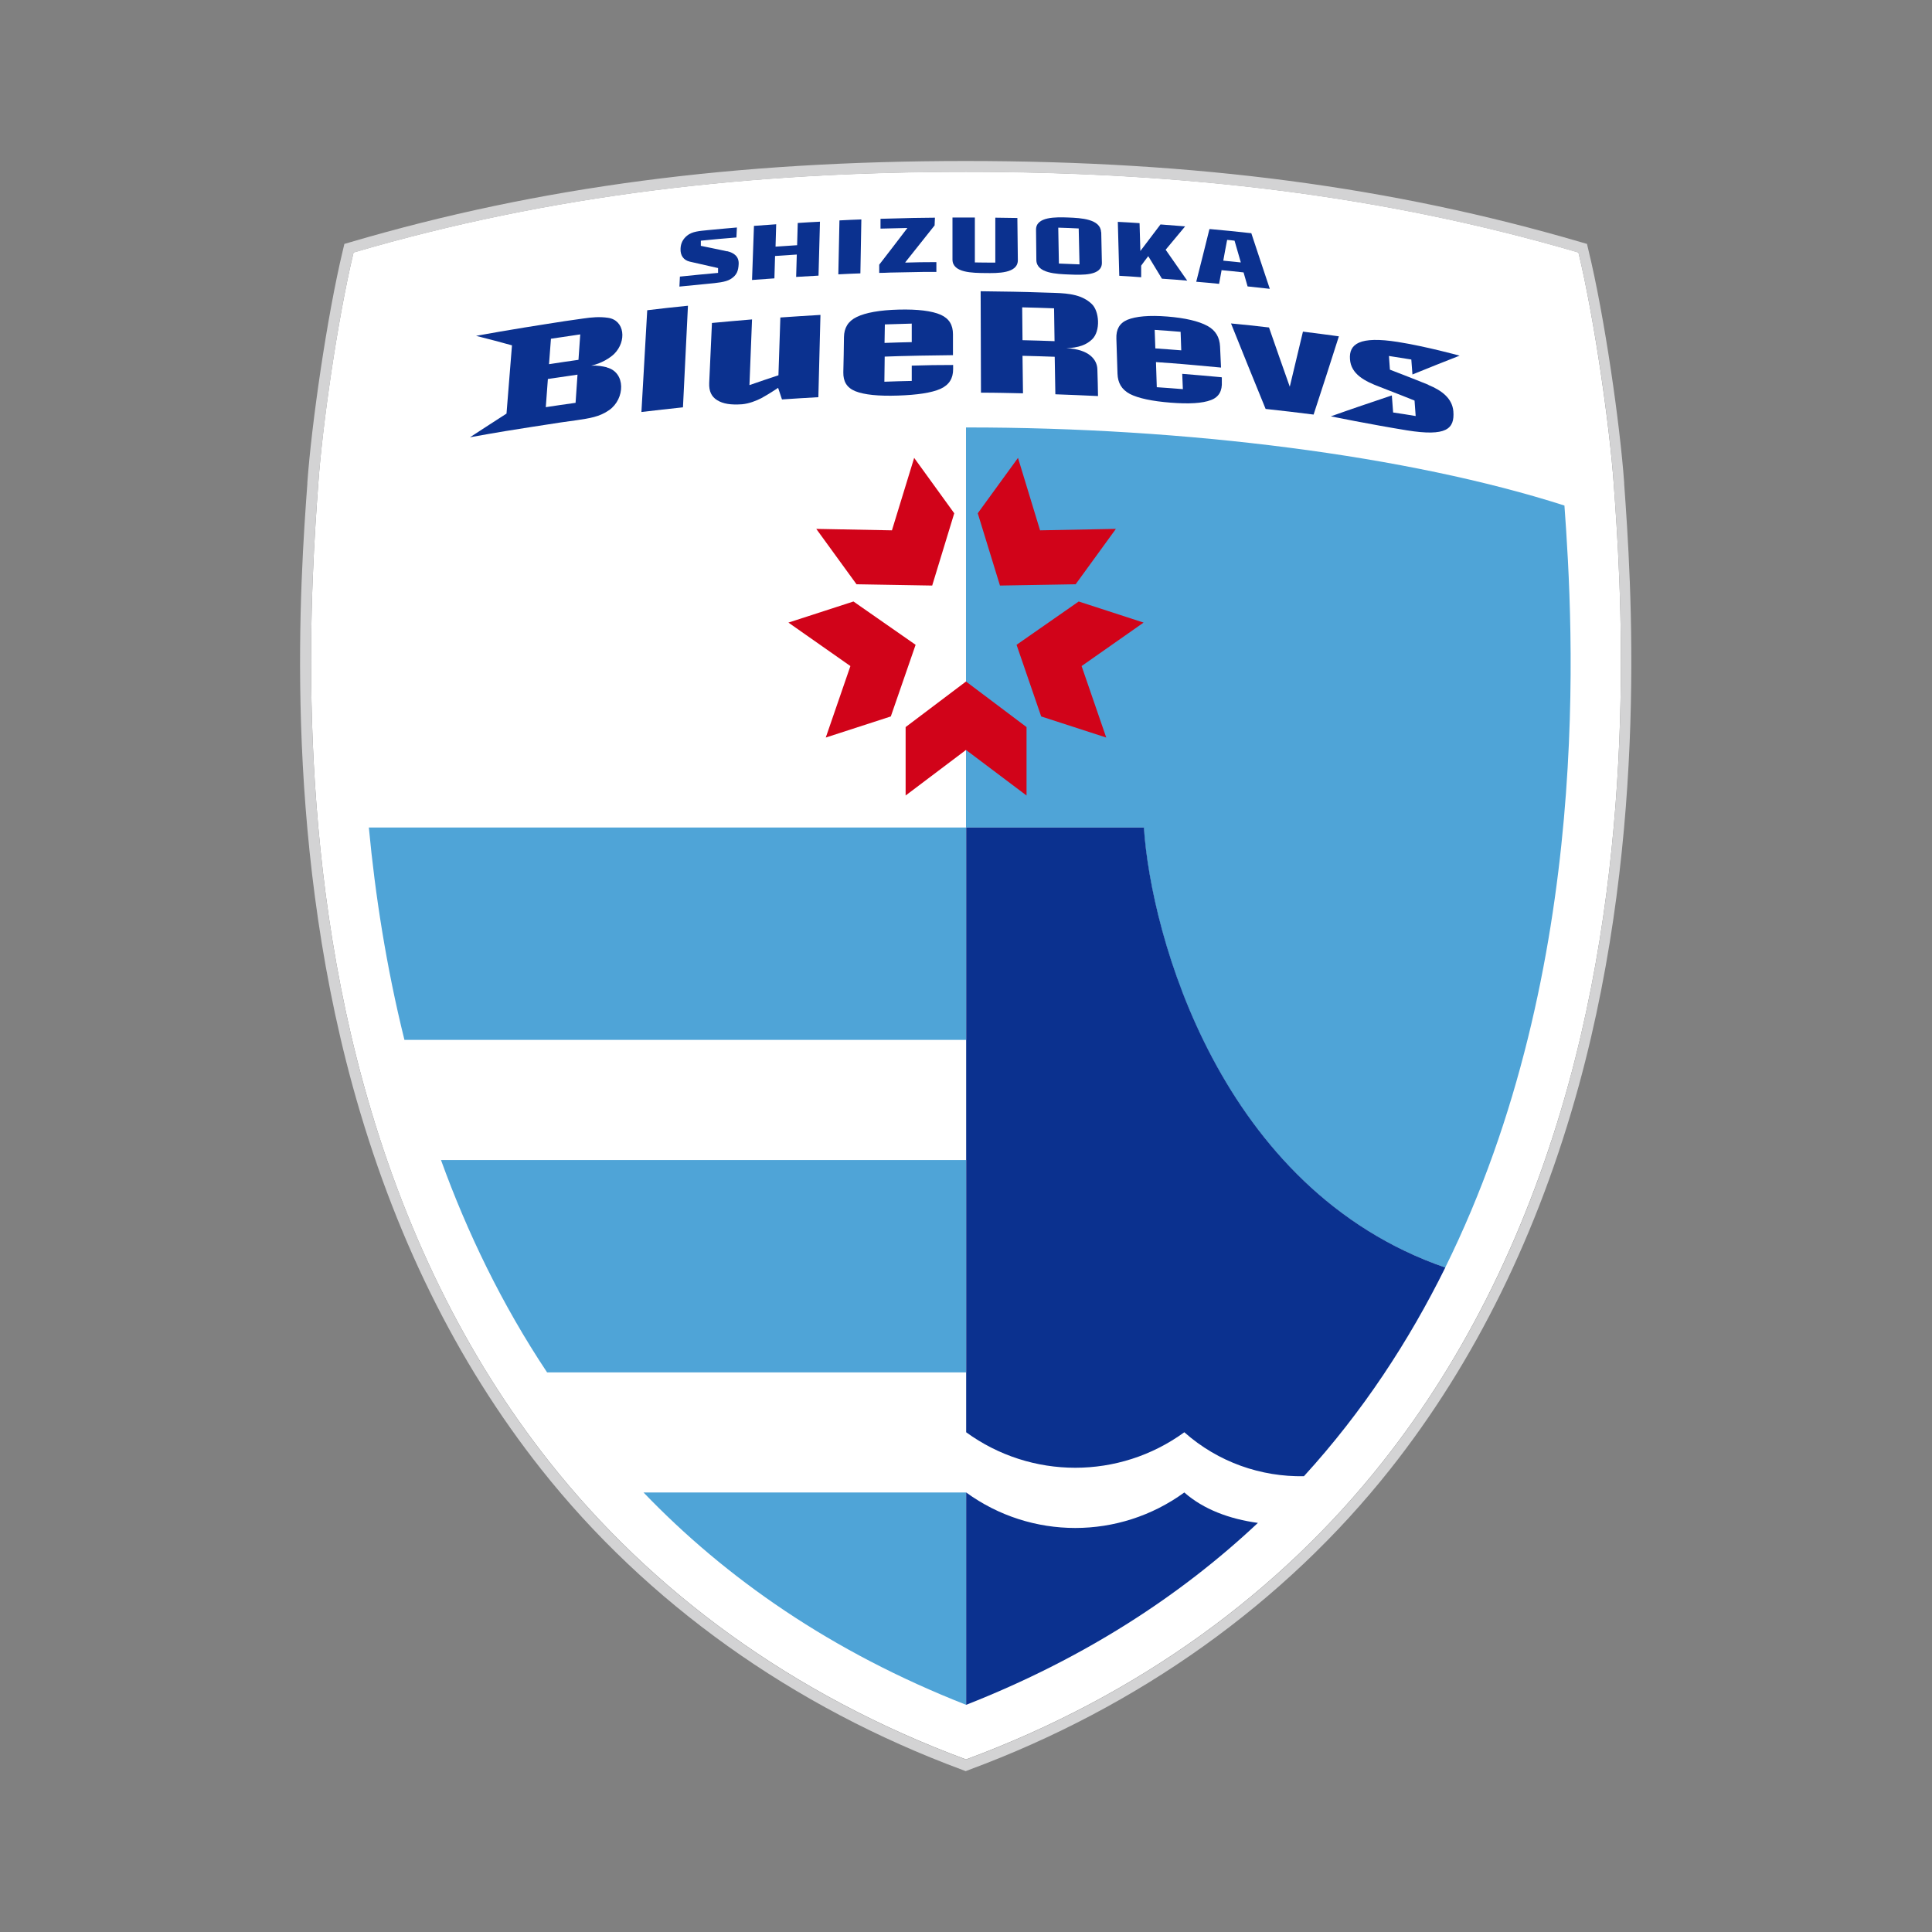
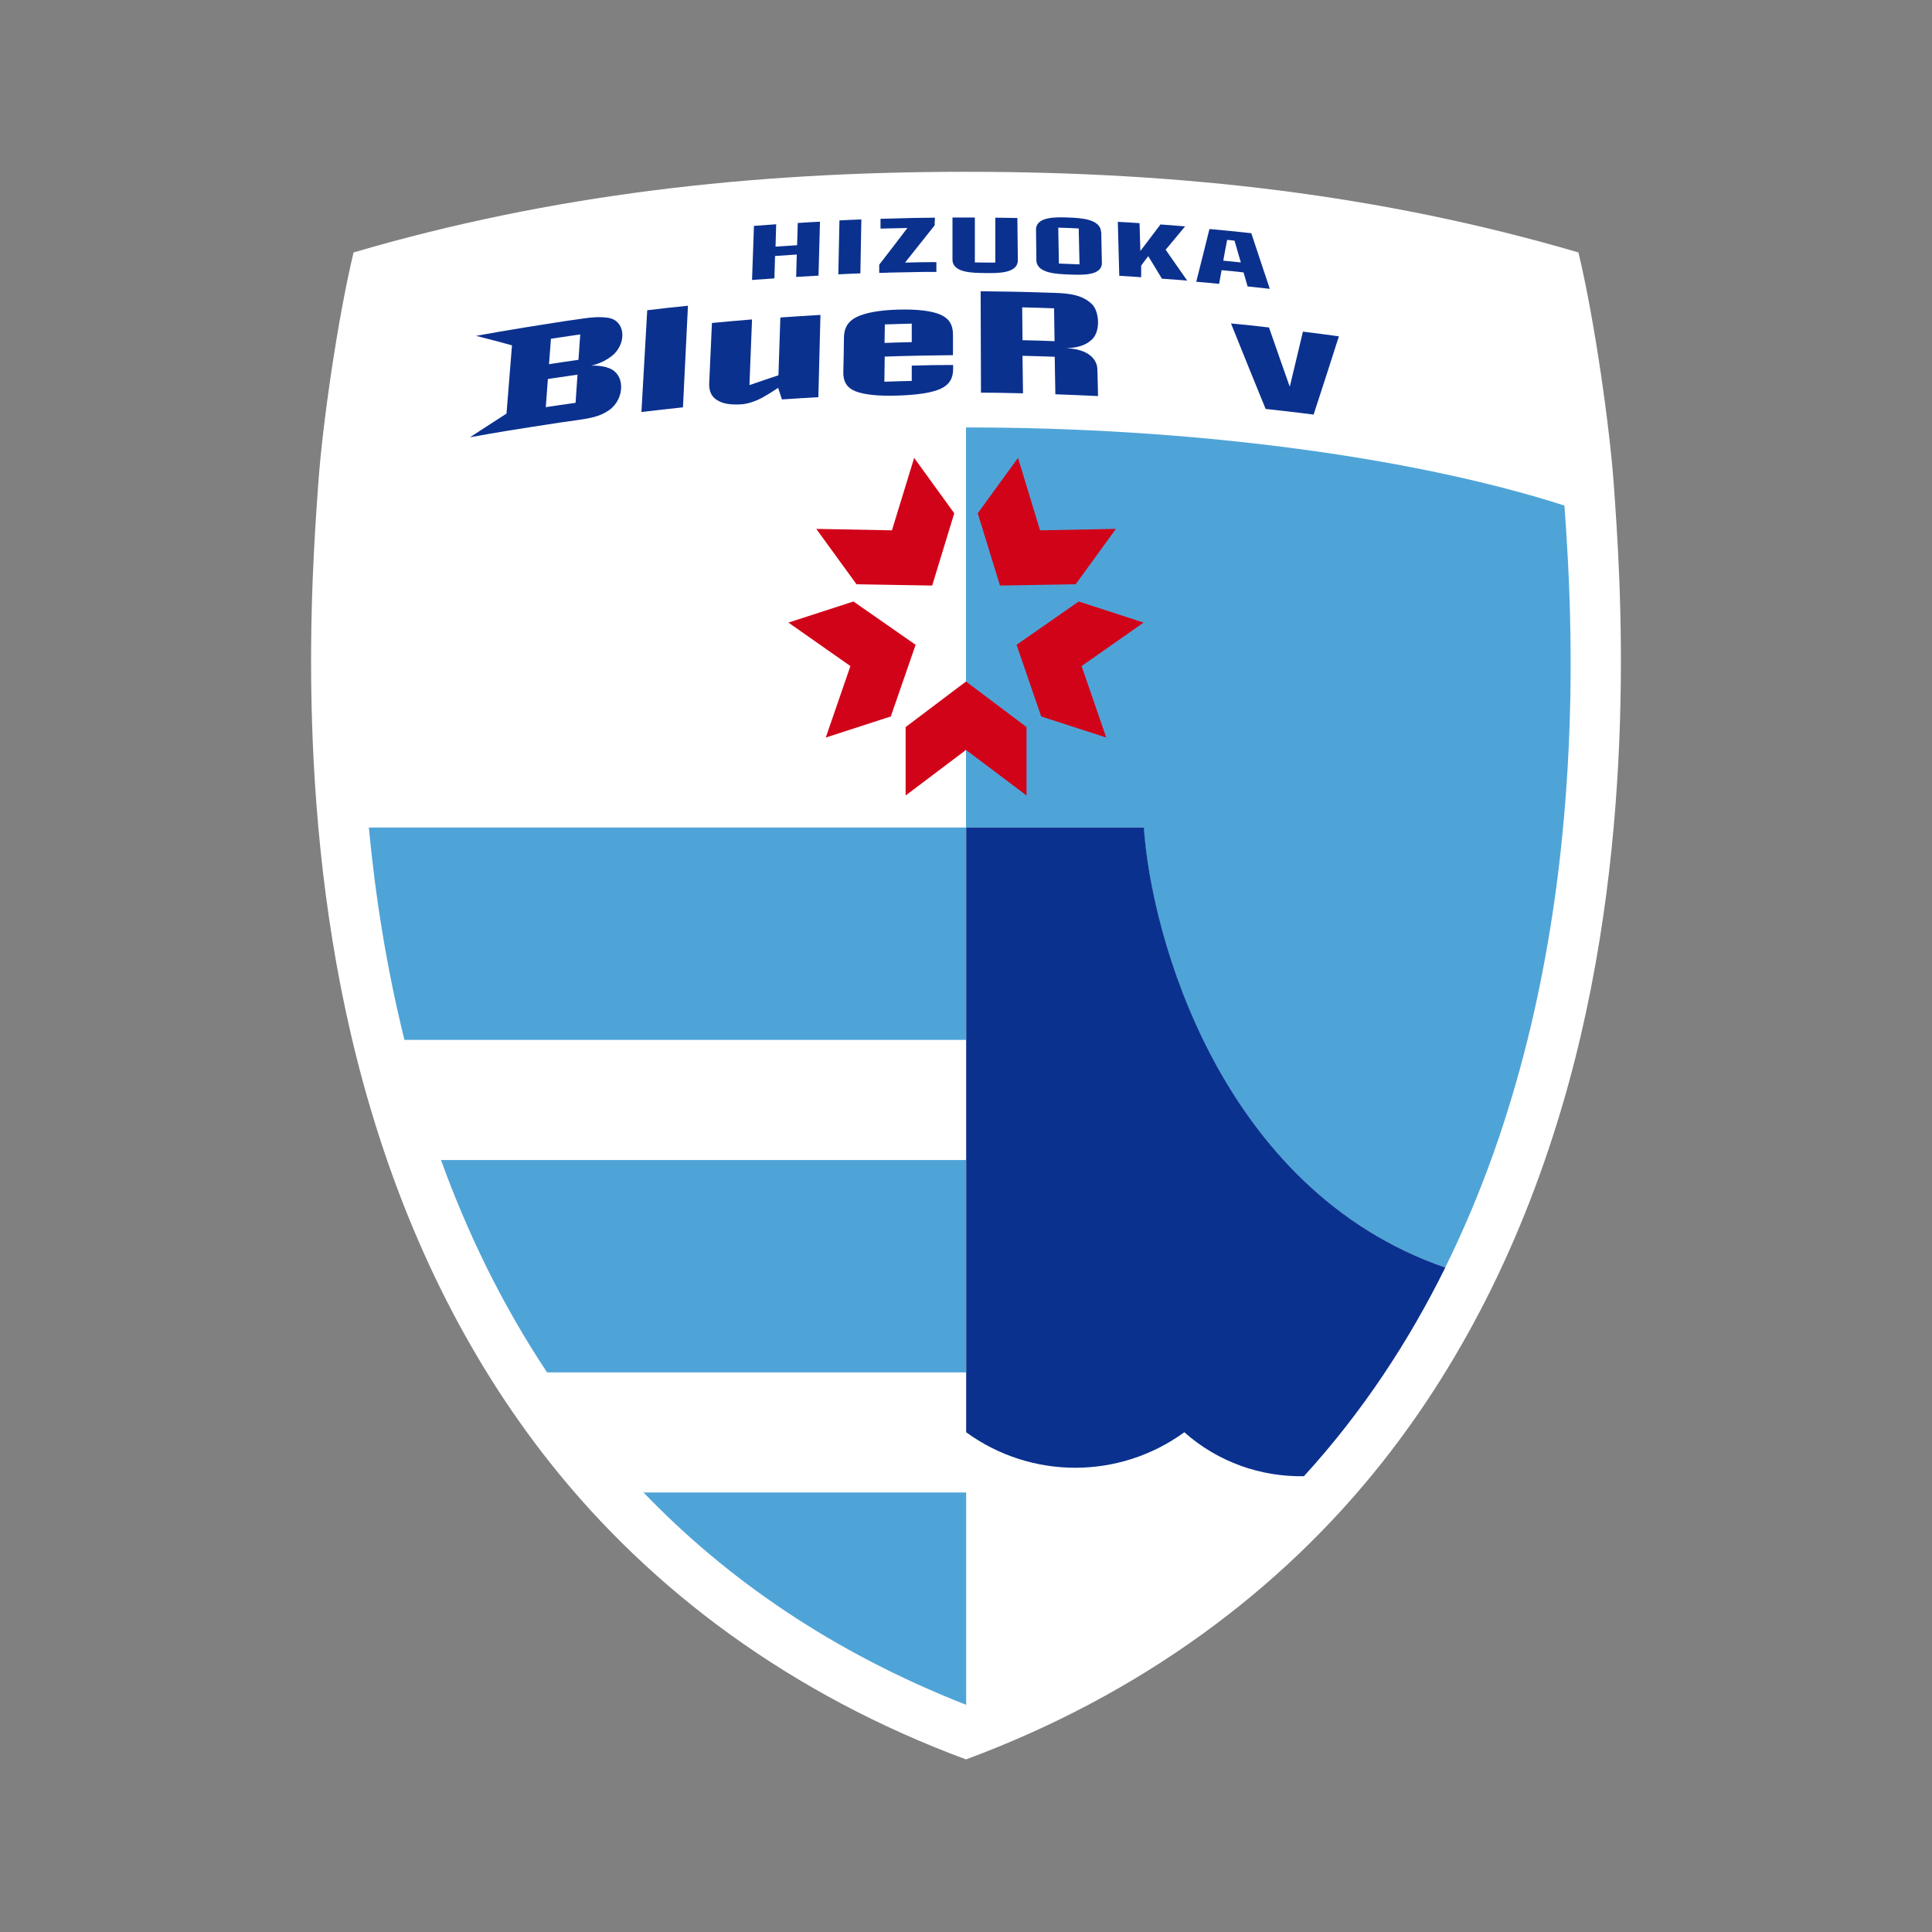
<svg xmlns="http://www.w3.org/2000/svg" id="_レイヤー_1" data-name="レイヤー 1" viewBox="0 0 120 120">
  <rect x="0" y="0" width="120" height="120" fill="#808080" stroke="none" />
  <defs>
    <style>
      .cls-1 {
        fill: #d10319;
      }

      .cls-2 {
        fill: #fff;
      }

      .cls-3 {
        fill: #0b318f;
      }

      .cls-4 {
        fill: #d3d3d4;
      }

      .cls-5 {
        fill: #4fa4d7;
      }
    </style>
  </defs>
  <g id="_エンブレムデザイン" data-name=" エンブレムデザイン">
    <g>
      <g>
        <path class="cls-2" d="m60,109.28c10.82-4.01,19.53-10.46,25.86-18.46,5.2-6.57,9.09-14.5,11.58-23.56,4.35-15.86,3.2-31.56,2.79-37.23-.25-3.47-1.17-10.09-2.19-14.35-12.23-3.59-24.66-5.01-38.04-5.01s-25.81,1.42-38.04,5.01c-1.02,4.26-1.95,10.87-2.19,14.35-.41,5.67-1.56,21.37,2.79,37.23,2.48,9.06,6.38,16.99,11.58,23.56,6.33,8,15.04,14.45,25.86,18.46h0Z" />
-         <path class="cls-4" d="m60,10.68c13.38,0,25.81,1.42,38.04,5.01,1.02,4.26,1.95,10.87,2.19,14.35.41,5.67,1.56,21.37-2.79,37.23-2.48,9.06-6.38,16.99-11.58,23.56-6.33,8-15.04,14.45-25.86,18.46-10.82-4.01-19.53-10.46-25.86-18.46-5.2-6.57-9.09-14.5-11.58-23.56-4.35-15.87-3.2-31.57-2.79-37.23.25-3.47,1.17-10.09,2.19-14.35,12.23-3.59,24.66-5.01,38.04-5.01m0-.68c-14.38,0-26.53,1.6-38.23,5.04l-.38.11-.09.38c-1,4.16-1.95,10.83-2.21,14.45v.07c-.43,5.87-1.55,21.48,2.81,37.39,2.51,9.15,6.45,17.16,11.7,23.8,6.58,8.32,15.62,14.78,26.15,18.68l.23.09.23-.09c10.53-3.9,19.57-10.36,26.15-18.68,5.25-6.64,9.19-14.65,11.7-23.8,4.36-15.91,3.24-31.52,2.82-37.39v-.07c-.26-3.62-1.21-10.3-2.22-14.45l-.09-.38-.38-.11c-11.7-3.43-23.84-5.04-38.22-5.04h0Z" />
      </g>
      <g>
        <path class="cls-3" d="m52.14,13.69l-.07,3.35c.55-.03.82-.04,1.37-.06l.06-3.35c-.54.02-.81.03-1.36.06Z" />
        <path class="cls-3" d="m72.41,15.5c.47-.56.72-.86,1.2-1.44-.61-.05-.92-.07-1.53-.12-.51.67-.8,1.05-1.25,1.65l-.05-1.73c-.54-.04-.81-.05-1.35-.08l.09,3.35c.55.03.82.05,1.36.09v-.72c.14-.2.28-.38.44-.59.3.49.5.82.85,1.4.63.04.95.07,1.57.12-.54-.78-.83-1.19-1.34-1.92h0,0Z" />
        <path class="cls-3" d="m49.55,13.84l-.04,1.39c-.49.03-.87.06-1.34.09l.04-1.39c-.55.04-.83.06-1.38.1l-.12,3.36c.56-.04.84-.06,1.39-.1l.04-1.39c.48-.03.85-.06,1.35-.09l-.04,1.39c.56-.03.84-.05,1.39-.08l.09-3.35c-.55.03-.83.04-1.38.08h0Z" />
        <path class="cls-3" d="m56.23,16.29c.71-.89,1.09-1.37,1.82-2.29l.02-.48c-1.06.01-1.71.02-2.59.05-.05,0-.45.01-.79.02,0,.25,0,.37,0,.61.68-.02,1.15-.03,1.67-.04-.66.87-1.04,1.36-1.75,2.28v.51c.23,0,.45-.01.66-.02h0c.85-.02,1.39-.03,2.08-.04h.36c.14,0,.29,0,.45,0v-.61c-.78,0-1.3.01-1.92.03h0s0,0,0,0Z" />
        <path class="cls-3" d="m75.87,16.78c.49.04.88.09,1.37.14.07.26.16.54.25.87.55.06.83.09,1.38.15-.46-1.39-.7-2.08-1.15-3.46-.02,0-.03,0-.05,0h0c-1-.11-1.49-.16-2.49-.25h0s-.04,0-.06,0c-.32,1.31-.49,1.96-.82,3.27.57.05.85.07,1.42.13.06-.31.11-.58.15-.82h0Zm.11-.59c.07-.39.14-.78.24-1.29.16.01.31.03.46.05.15.53.27.94.39,1.35-.38-.04-.71-.07-1.09-.11h0Z" />
        <path class="cls-3" d="m63.2,13.54c-.55-.01-.83-.01-1.38-.02v2.79c-.47,0-.78,0-1.27-.01v-2.79h-1.39v2.62c.01.82,1.25.82,2.03.83s2.02.03,2.03-.79c0,0-.03-2.62-.03-2.62Z" />
        <path class="cls-3" d="m68.39,14.42c-.03-.82-1.26-.88-2.03-.91s-2.01-.06-2.01.75l.02,1.9c.02.82,1.26.86,2.05.89s2.03.09,2.02-.73l-.04-1.9h0Zm-2.62,1.95l-.04-2.23c.48.01.79.03,1.27.05l.05,2.23c-.49-.02-.79-.03-1.28-.05Z" />
-         <path class="cls-3" d="m45.16,15.61c-.4-.09-1.63-.34-1.63-.34v-.32c.89-.09,1.33-.13,2.21-.2l.03-.62s-1.39.12-1.76.16c-.58.06-1.01.08-1.34.35-.25.21-.39.47-.4.81-.02.42.19.71.57.8.72.16,1.76.4,1.76.4v.3c-.96.09-1.43.13-2.37.23l-.03.62s1.63-.16,1.73-.17c.62-.06,1.12-.1,1.44-.29.4-.24.49-.53.51-.94.02-.46-.27-.69-.72-.8h0s0,0,0,0Z" />
      </g>
      <g>
        <path class="cls-3" d="m40.2,19.28l-.36,6.31c1.03-.12,1.54-.18,2.58-.29l.31-6.31c-1.01.1-1.52.16-2.53.28h0Z" />
        <path class="cls-3" d="m48.47,19.7l-.12,3.61c-.72.24-1.09.36-1.8.61l.16-4.08c-1,.08-1.49.13-2.49.22l-.17,3.73c-.02.51.14.85.5,1.07.36.22.83.3,1.54.25.44-.04.89-.22,1.2-.38.48-.26,1.04-.64,1.04-.64.1.29.14.43.24.72.9-.06,1.36-.09,2.26-.14l.13-5.11c-1,.06-1.49.09-2.49.16h0Z" />
        <path class="cls-3" d="m37.68,22.81c-.26-.06-.58-.12-.96-.1.65-.14,1.17-.48,1.43-.73.79-.79.65-2.09-.38-2.24-.53-.08-1.04-.03-1.52.04h0c-.94.13-1.41.2-2.34.35-.49.08-.96.15-1.32.21-1.21.2-1.81.3-3.02.52.91.23,1.47.38,2.23.59l-.34,4.24c-.74.48-1.34.86-2.27,1.47.89-.16,1.46-.26,2.18-.38.17-.03,3.02-.48,3.45-.54.26-.04.94-.13,1-.14.79-.12,1.41-.2,2.02-.63.99-.7,1.04-2.35-.16-2.65h0Zm-1.93,2.21c-.72.1-1.19.17-1.85.27l.13-1.75c.72-.11,1.13-.17,1.84-.27l-.12,1.75h0Zm.18-2.67c-.71.1-1.12.16-1.83.27l.12-1.58c.65-.1,1.12-.17,1.82-.27l-.11,1.58Z" />
        <path class="cls-3" d="m55.83,22.12c.39-.01.77-.02,1.28-.03h0c.62-.01,1.25-.02,2.08-.03v-1.3c0-.57-.23-.97-.76-1.21-.55-.24-1.42-.35-2.61-.32-1.18.03-2.06.19-2.61.46-.54.26-.78.68-.79,1.25-.01.87-.02,1.31-.04,2.18-.01.57.21.96.75,1.18.55.22,1.44.31,2.64.27s2.09-.17,2.65-.42c.54-.25.78-.65.78-1.22v-.26c-1.03,0-1.54.01-2.57.04v.95c-.65.01-1.05.03-1.7.05l.02-1.56c.32-.01.61-.02.89-.03h0Zm-.87-1.97c.64-.02,1.02-.03,1.67-.05v1.15c-.61.01-1.05.03-1.69.05,0,0,.02-1.15.02-1.15Z" />
-         <path class="cls-3" d="m75.86,23.43c-.97-.09-1.46-.13-2.43-.21l.04.95c-.65-.05-1.01-.08-1.62-.12l-.05-1.56c.36.03.68.05.98.07.43.03.85.07,1.43.12h0c.48.04,1,.09,1.63.15l-.06-1.31c-.03-.57-.27-1-.79-1.28-.53-.29-1.37-.49-2.49-.58-1.13-.09-1.95-.01-2.47.2-.5.21-.71.6-.69,1.17l.07,2.18c.02.57.25.98.77,1.26.53.27,1.39.45,2.53.54s1.98.04,2.5-.16c.51-.19.71-.58.68-1.15v-.26h-.01Zm-4.13-2.94c.62.04.99.07,1.6.12l.04,1.15c-.55-.04-1-.08-1.61-.12l-.04-1.15h0Z" />
        <path class="cls-3" d="m66.25,21.63h-.04c.81-.03,1.28-.22,1.63-.56.53-.52.44-1.75-.03-2.19-.58-.55-1.34-.66-2.34-.69-.21,0-.48-.02-.66-.02-1.43-.05-2.31-.06-3.9-.08l.02,6.3c1.04,0,1.56.02,2.61.04l-.03-2.33c.75.02,1.24.03,2,.06l.04,2.33c1.06.04,1.59.06,2.65.11-.01-.66-.02-.99-.04-1.65-.01-.62-.53-1.26-1.91-1.32h0Zm-2.74-.5l-.02-2.04c.75.02,1.23.03,1.98.06l.03,2.04c-.75-.03-1.24-.04-1.99-.06Z" />
        <path class="cls-3" d="m80.93,20.59c-.33,1.37-.49,2.05-.82,3.43-.52-1.47-.78-2.21-1.29-3.68-.94-.11-1.41-.16-2.36-.25.85,2.12,1.28,3.18,2.15,5.31,1.19.13,1.79.2,2.98.35.64-1.95.95-2.92,1.57-4.86-.89-.12-1.33-.18-2.22-.29Z" />
-         <path class="cls-3" d="m88.72,23.9c-.88-.36-2.39-.94-2.39-.94l-.06-.85c.52.08.85.13,1.39.22l.07.93c1.18-.48,1.76-.71,2.93-1.17,0,0-2.07-.57-3.83-.85-2.4-.38-3.05.13-2.98,1.07.06.93.92,1.37,1.85,1.72.92.35,2.16.85,2.16.85l.07.96c-.51-.09-.89-.14-1.4-.22l-.08-1.06c-1.51.51-2.27.76-3.79,1.3,0,0,2.45.5,4.73.87,2.44.39,2.97-.08,2.88-1.19-.07-.78-.69-1.28-1.55-1.63Z" />
      </g>
      <g>
        <g>
          <path class="cls-5" d="m60,51.4H22.91c.39,4.16,1.08,8.63,2.21,13.19h34.88s0-13.19,0-13.19Z" />
          <path class="cls-5" d="m60,72.05H27.39c1.63,4.5,3.78,8.97,6.59,13.19h26.02v-13.19h0Z" />
          <path class="cls-5" d="m39.97,92.7c5.1,5.31,11.65,9.9,20.04,13.19v-13.19h-20.04,0Z" />
        </g>
-         <path class="cls-3" d="m73.56,92.7c-4.04,2.94-9.51,2.94-13.55,0v13.19c7.37-2.9,13.32-6.79,18.12-11.3-1.76-.24-3.38-.84-4.57-1.89h0Z" />
        <path class="cls-5" d="m89.76,78.74c9.25-18.69,7.95-39.89,7.41-47.34-9.67-3.1-23.49-4.86-37.17-4.85v24.85h11.04c.43,6.63,4.7,22.49,18.72,27.33h0Z" />
        <g>
          <polygon class="cls-1" points="64.6 32.94 63.23 28.44 60.73 31.88 62.11 36.37 66.81 36.29 69.31 32.85 64.6 32.94" />
          <polygon class="cls-1" points="56.78 28.44 55.4 32.94 50.7 32.85 53.2 36.29 57.9 36.37 59.27 31.88 56.78 28.44" />
          <polygon class="cls-1" points="71.03 38.67 67 37.36 63.14 40.05 64.67 44.5 68.71 45.81 67.18 41.37 71.03 38.67" />
          <polygon class="cls-1" points="53.01 37.36 48.97 38.67 52.82 41.37 51.29 45.81 55.33 44.5 56.87 40.05 53.01 37.36" />
          <polygon class="cls-1" points="60 42.33 56.25 45.16 56.25 49.41 60 46.58 63.76 49.41 63.76 45.16 60 42.33" />
        </g>
        <path class="cls-3" d="m73.56,88.96c2.11,1.87,4.78,2.78,7.43,2.73,3.66-4.01,6.53-8.41,8.78-12.96-14.02-4.84-18.29-20.71-18.72-27.33h-11.04v37.56c4.04,2.94,9.51,2.94,13.55,0h0Z" />
      </g>
    </g>
  </g>
</svg>